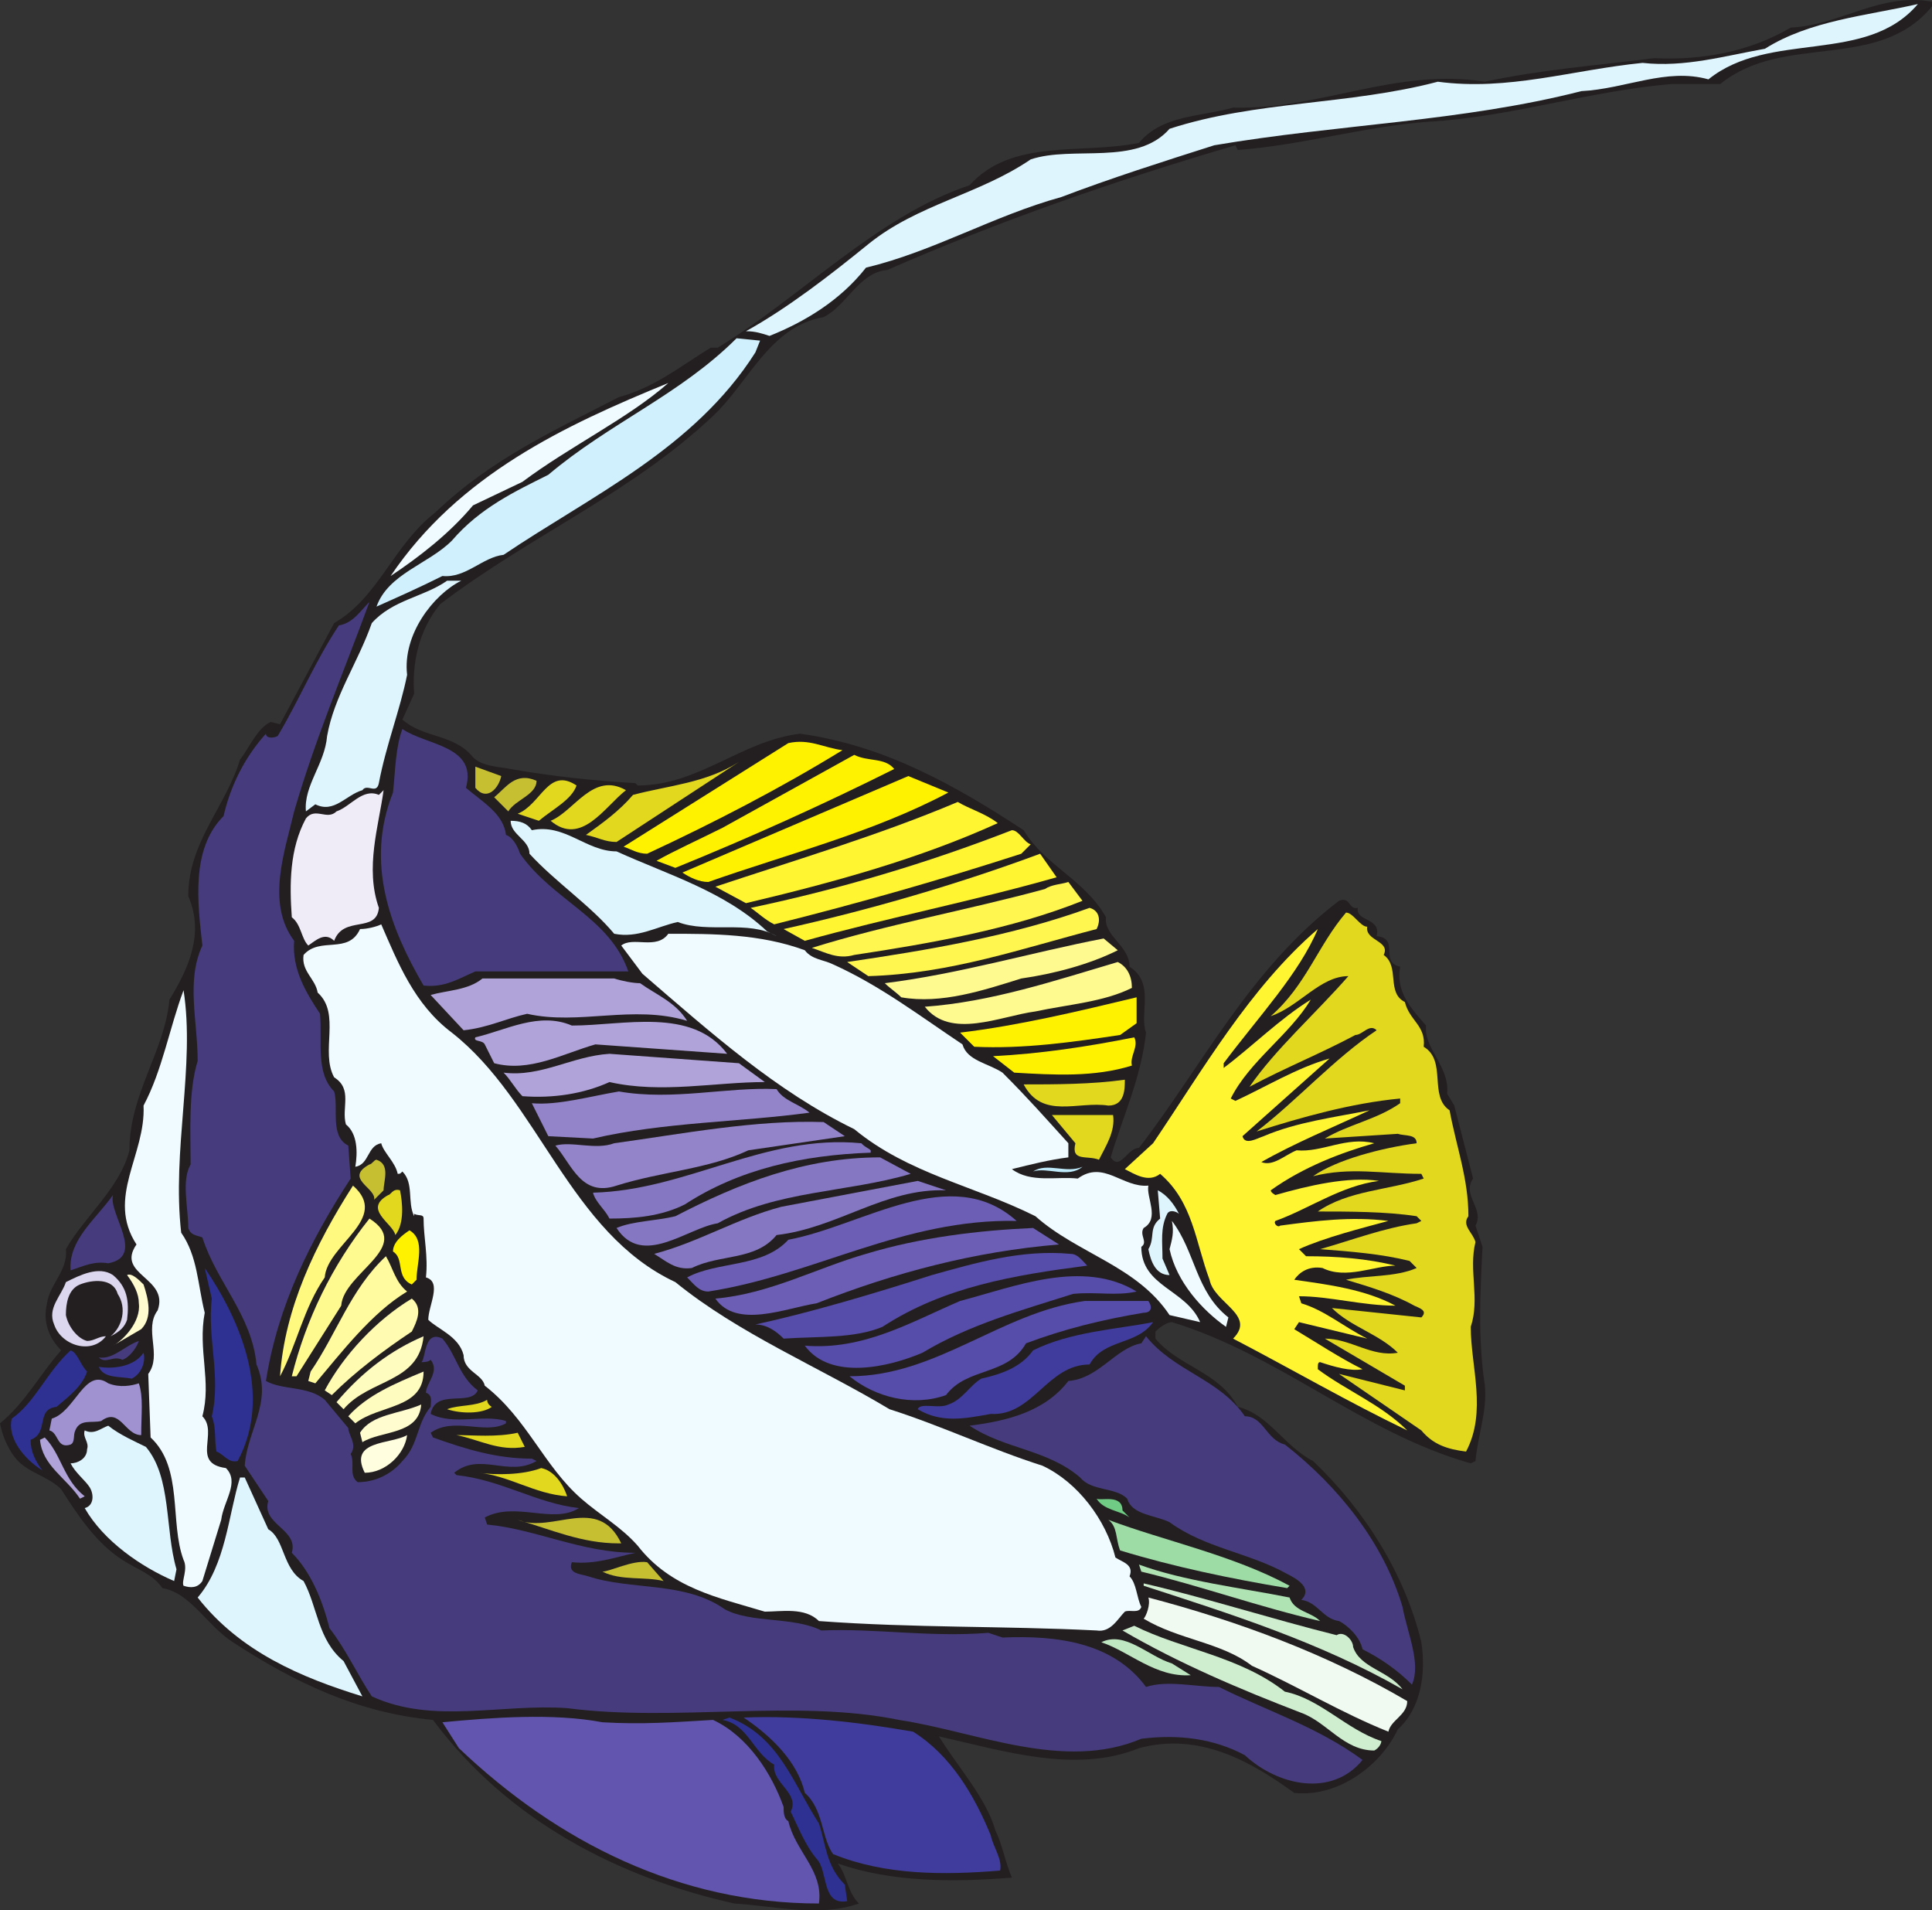
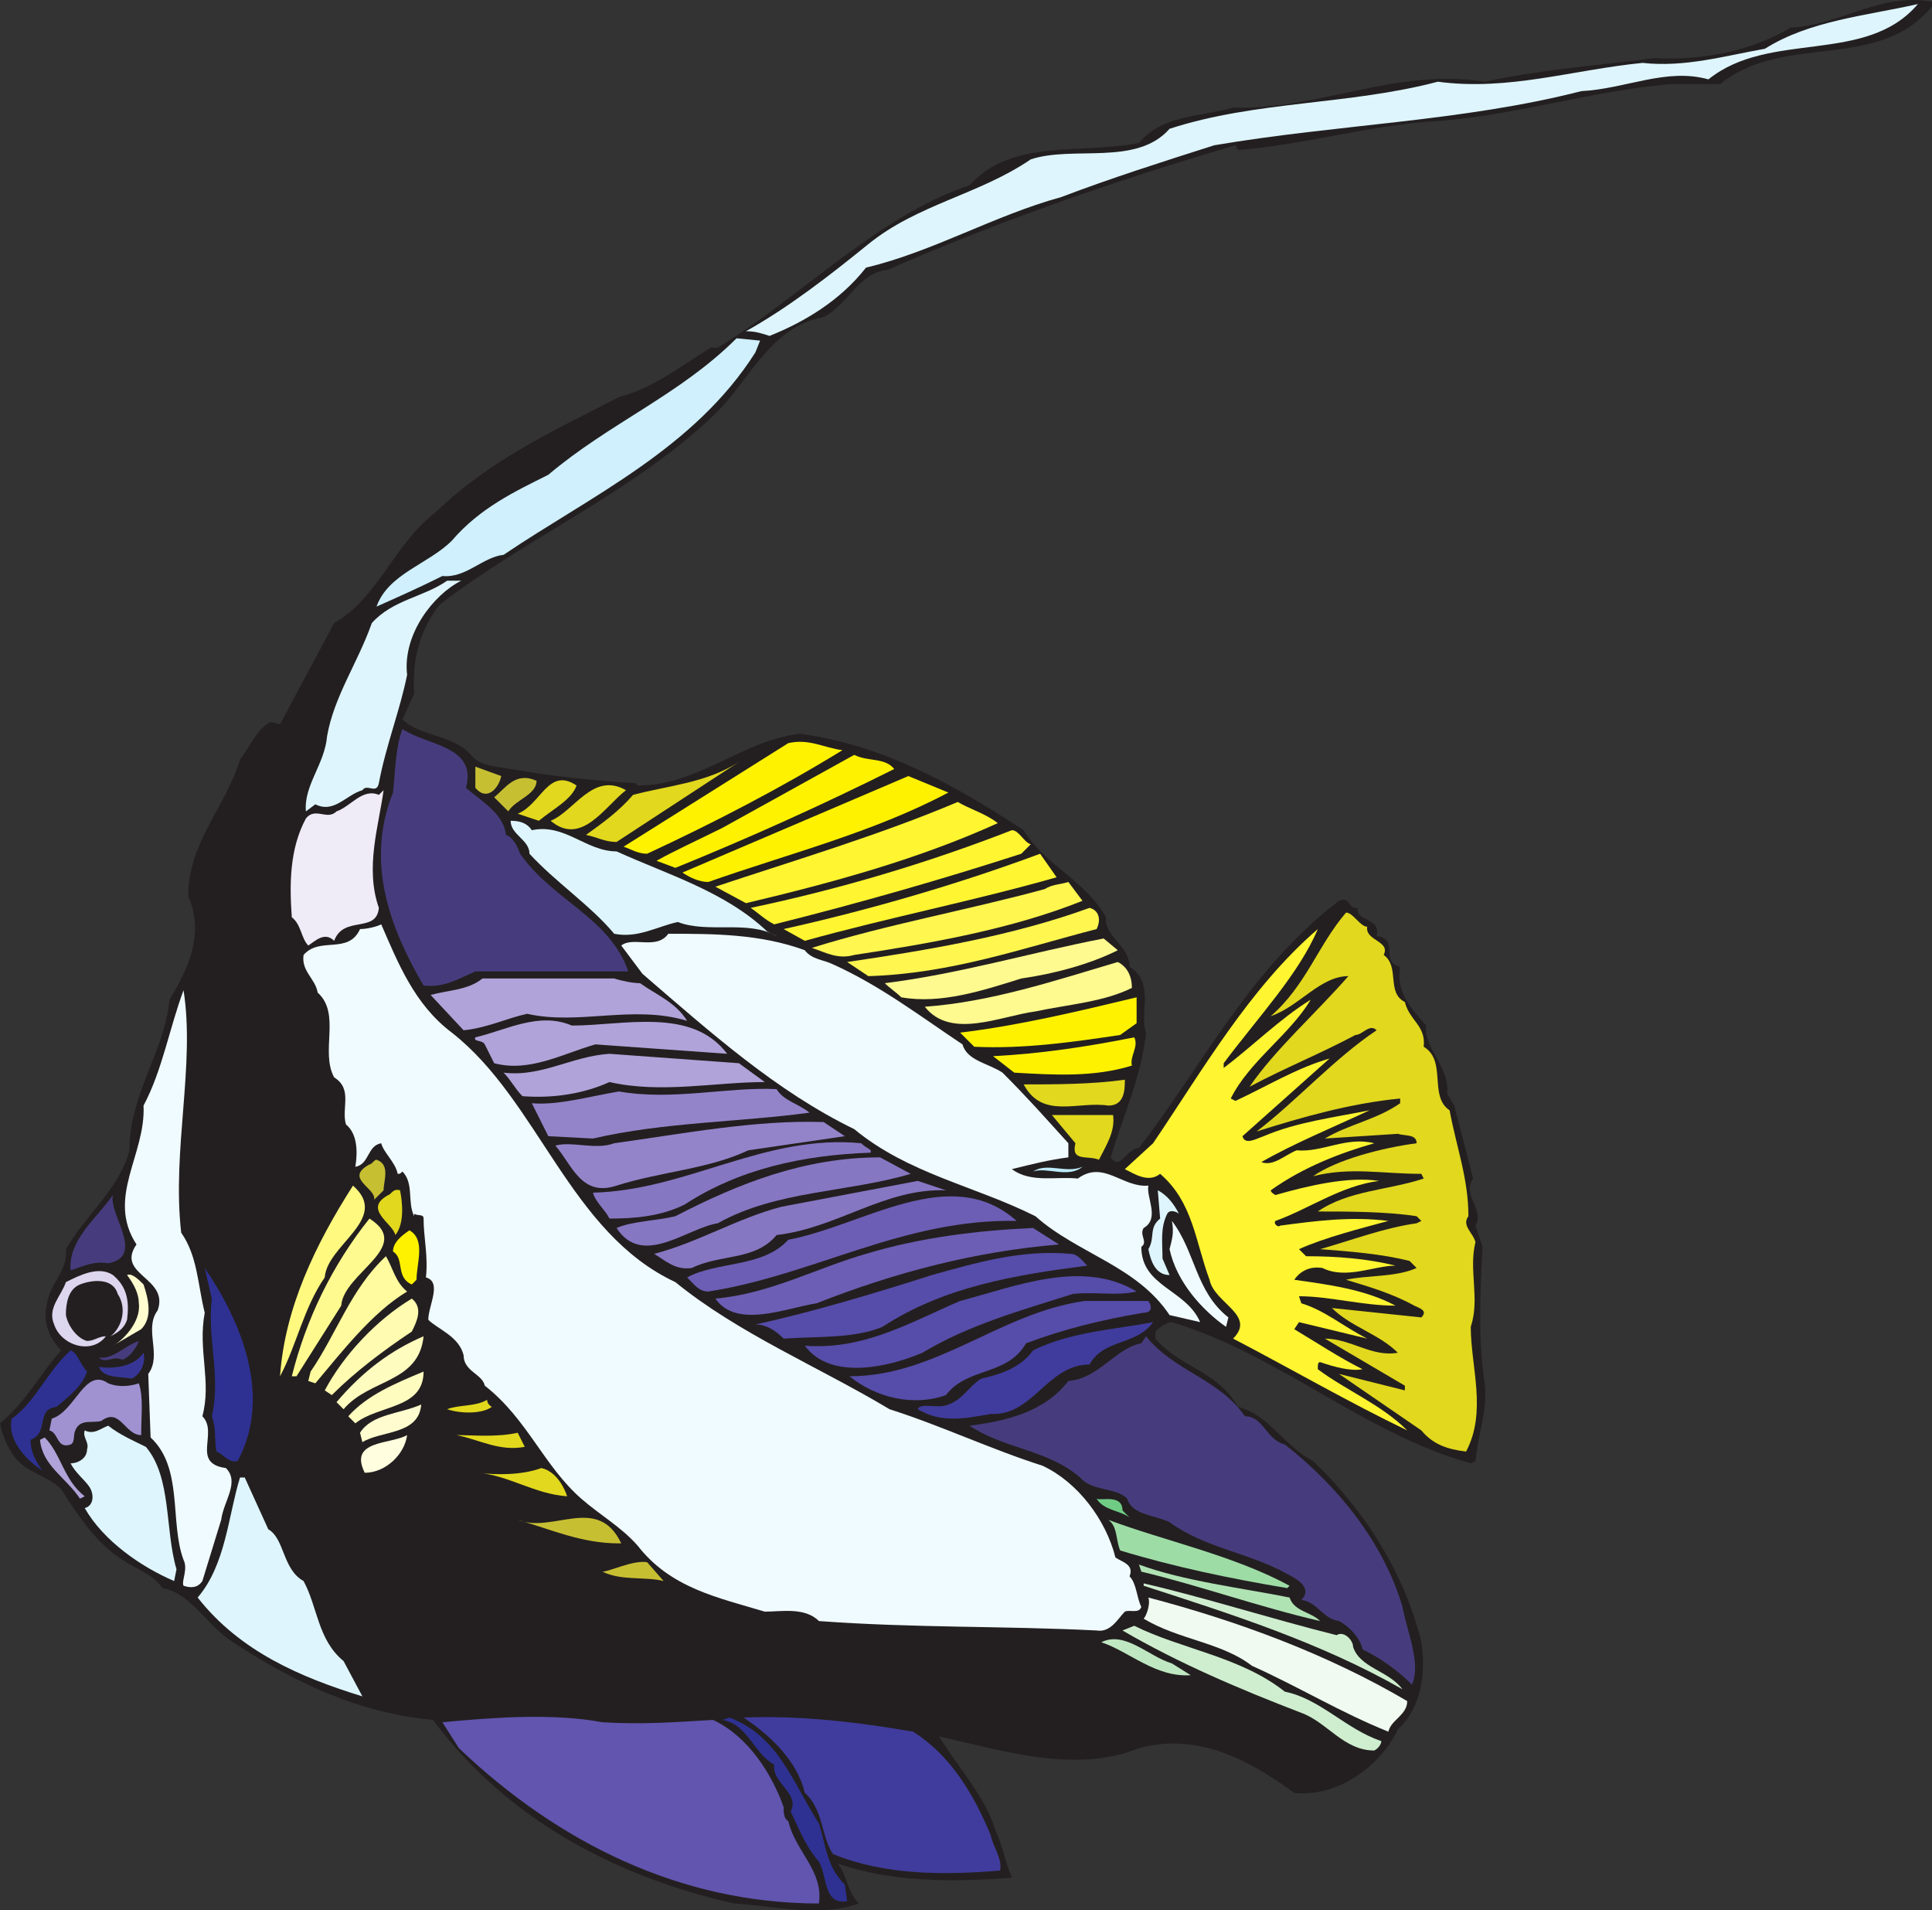
<svg xmlns="http://www.w3.org/2000/svg" width="615.75" height="608.715">
  <rect width="100%" height="100%" fill="#333333" stroke="none" />
  <path fill="#231f20" fill-rule="evenodd" d="M138 548.038c-24-2.25-44.25-12-63.75-24.75-8.25-5.25-13.5-15.75-22.5-17.25-3-4.5-8.25-6-12.75-9-8.25-5.25-14.25-14.25-19.5-22.5-4.5-4.5-11.25-5.25-15-10.5-2.25-3-3.75-6.75-4.5-10.5 8.25-6.75 12.75-15.75 19.5-23.25-3.75-3.75-6-9-4.5-15 .75-6 6.75-10.5 6-17.25 6-10.5 17.25-19.5 20.25-31.5 0-18 11.25-31.5 12.75-48 6-9.75 11.25-21 6-33 0-17.25 12-28.5 16.5-43.5 3-3.75 5.25-9.75 9.75-12l3 .75 17.25-32.25c14.25-8.25 18.75-24.75 32.25-35.25 18-17.25 38.25-26.25 58.5-36.75 11.25-3 19.5-9.75 29.25-15.75h2.25c27-16.5 51-42 80.25-51.75 13.5-15 35.25-9.75 54-13.5 7.5-9 19.5-8.25 30-11.25 27.75.75 51.75-12.75 80.25-8.25 17.25-3.75 36-5.25 54-7.5 15.75.75 30.75-2.25 43.5-9.75 15.75-.75 28.5-11.25 45-8.25v1.5c-17.25 21-47.25 8.25-67.5 24.75H532.5c-26.25 2.25-51 10.5-77.25 12-20.25 1.5-40.5 7.5-60.75 9l-.75-1.5c-38.25 11.25-75 24-111 39.75-9 .75-12.75 11.25-20.25 15-17.25 3-24 21-35.25 31.5-26.25 24.75-58.5 38.25-87 60-6.75 8.25-9 18.75-8.25 28.5l-3.75 8.25c6.75 6 16.5 4.5 22.5 12 3 3 8.25 3 12 3.75 12.75 2.25 26.25 3.75 39.75 4.5l.75.75c19.5 0 33-14.25 51.75-16.5 27 3.75 49.5 16.5 71.25 30.75 6.75 11.25 19.5 15.75 26.25 27.75-.75 6 7.5 9 7.5 15.75 8.25 5.25 3 15 5.25 21-1.5 14.25-7.5 27-11.25 39.75 3 4.5 5.25-3 9-3 20.25-26.25 35.25-57 63.75-78.75 3.75-1.5 3 3 6 2.25-.75 4.5 7.5 3 6 9 7.5.75.75 8.25 7.5 9.75-1.5 8.25 3.75 13.5 8.25 18.75-.75 7.5 7.5 12.75 6.75 21.75l2.25 3.75 6 23.25c-3.75 5.25 3.75 9.75.75 15l2.25 6.75c-.75 15-1.5 29.25.75 44.25.75 8.25-2.25 15.75-3 24l-1.5.75c-34.5-9.75-60.75-34.5-95.25-45-1.5 0-3.75 1.5-5.25 3v2.25c7.5 9 20.25 10.5 26.25 21.75 9.75 2.25 15 12.75 24 17.25 16.5 15.75 29.25 36 34.5 57.75 1.5 9.75 0 21-7.5 27.75-5.25 11.25-18.75 21.75-33 20.25-13.5-9.75-30-19.5-49.5-14.25-20.25 8.25-43.5.75-63.75-3.75 6 9.75 15 19.5 18 30 2.25 4.5 3 9.75 5.25 15-18.75 1.5-38.25 1.5-55.5-4.5 3 3.75 3 9 6.75 12.75-12.75 4.5-27 .75-39.75 0-36.75-8.25-72-26.25-96-58.5" />
  <path fill="#6155af" fill-rule="evenodd" d="m146.25 557.038-5.25-8.25c15.75-1.5 35.25-3 51 0 12.75.75 22.5 0 35.25-.75 11.25 5.25 18.75 17.25 22.5 27.75 0 1.5 0 3.75 1.5 4.5 2.25 9.75 11.25 15.75 9.75 26.25-44.25 0-83.25-19.5-114.75-49.5" />
  <path fill="#2e3192" fill-rule="evenodd" d="M260.25 592.288c-3.75-4.5-6-10.5-8.25-15 3-6-6-9-5.25-15-6.75-3.75-8.25-12.75-16.5-14.25l2.25-.75c15.75 6 20.25 21 28.5 33.75 2.25 6.75 2.25 13.5 8.25 19.5l.75 5.25c-8.25 1.5-6-9.75-9.75-13.5" />
  <path fill="#403c9d" fill-rule="evenodd" d="M265.5 590.788c-3.75-5.25-3-14.25-9-19.5-2.25-9.75-10.5-18-19.5-24 18-.75 36.75 1.5 54 4.5 12 7.5 19.5 20.25 24.75 33 .75 3.75 3.75 7.5 3 11.25-18 1.5-36.75 1.5-53.25-5.25" />
-   <path fill="#463c7d" fill-rule="evenodd" d="M396.75 559.288c-9.75-5.25-21-6.75-33-5.25-24.75 10.5-52.5-2.25-77.25-6-33-6.75-71.25.75-105.75-3.75-21-1.5-42.75 5.25-62.25-3.75-4.5-6.75-8.25-15-13.5-21.75-2.25-9-6-18-12-24 2.25-7.5-9.75-9-7.5-16.5l-7.5-11.25c.75-11.25 9-20.25 3.75-32.25-1.5-15.75-12.75-26.25-17.25-40.5-2.25-.75-3.75-.75-4.5-3 0-6.75-2.25-15 .75-20.25 0-10.5-.75-23.25 2.25-33 0-12.75-3.75-25.5 1.5-36.75-1.5-13.5-3.75-30.75 6.75-41.25 2.25-9.75 6.75-18.75 13.5-26.25 0 1.5 2.25 1.5 3.75.75 6.75-11.25 12-24 19.5-35.25 4.5-.75 6.75-4.5 9.75-7.5-8.25 22.5-17.25 43.5-24 66.75-3 12.75-9 29.25 0 41.25-.75 9 3.75 16.5 8.25 23.25.75 9-1.5 18.75 4.5 24.75 1.5 5.25-1.5 14.25 4.5 17.25l.75 10.5c-12.75 19.5-23.25 40.5-27 64.5 5.25 3 13.5 1.5 18.75 6l7.5 9c0 2.25 3 5.25.75 8.25 1.5 3-.75 6.75 2.25 9 5.25 0 10.5-2.25 14.25-6.75 5.25-5.25 4.5-12 9-17.25 0-1.5.75-3.75-1.5-4.5 0-3 4.5-6.75 1.5-10.5-.75.75-2.25.75-3 .75 1.5-.75.75-10.5 6.75-7.5 4.5 5.25 5.25 12 11.25 16.5-2.25 5.25-13.5-.75-15 7.5 7.5 3.75 16.5 0 24 2.25v.75c-6.75 3.75-16.5-2.25-24 3l.75 1.5c10.5 3.75 20.25 6.75 31.5 6.75l1.5.75c-9 5.25-18-3-26.25 3.75l.75.75c14.25 1.5 25.5 9 39 10.5-8.25 5.25-20.25-2.25-30 3l.75 2.25c15.75 1.5 30 9 47.25 9-6.75 1.5-12.75 3.75-20.25 3-1.5 3.75 3 3.75 5.25 4.5 13.5 4.5 30.75 1.5 43.5 10.5 8.25 4.5 21.75 2.25 30.75 6.75 17.25-.75 34.5 2.25 53.25.75l4.5 1.5c17.25-.75 35.25 1.5 45.75 15.75 6.75-2.25 15.75 0 23.25 0 15 7.5 31.5 12.75 45.75 23.25-9.75 12-27 8.25-37.5-1.5" />
  <path fill="#cfeecf" fill-rule="evenodd" d="M414.75 545.788c-19.5-7.5-39-15.75-57-26.25l3.75-1.5c15 7.5 33.75 9.75 48 21 11.25 2.25 19.5 12 30.75 15.75 0 .75-.75 2.25-2.25 3-9.75 0-15-9-23.25-12" />
  <path fill="#f0faf0" fill-rule="evenodd" d="M399 530.788c-9.75-7.5-23.25-8.25-34.5-15 .75-.75 2.25-4.5 1.5-6.75 28.5 7.5 57 18 82.5 33 0 4.5-5.25 6-6 9.75-15-6-28.5-14.25-43.5-21" />
  <path fill="#def5fd" fill-rule="evenodd" d="M63 509.038c9-10.5 9.75-26.25 13.5-38.25H78l7.5 16.5c5.25 3 4.5 12.75 11.25 16.5 4.5 8.25 4.5 18.75 12.75 25.5l6 11.25c-19.5-6-39-14.25-52.5-31.5" />
  <path fill="#cfeecf" fill-rule="evenodd" d="M364.5 505.288v-.75c19.5 4.5 40.5 11.25 61.5 16.5 2.25-1.5 5.25 1.5 5.25 3.75 2.25 6.75 11.25 7.5 15.75 13.5-26.25-15-54.75-24-82.5-33" />
  <path fill="#463c7d" fill-rule="evenodd" d="M434.25 525.538c-.75-3.75-4.5-7.5-7.5-9-5.25-.75-6.75-6-12-6.75 3.75-3.75-1.5-6.75-4.5-8.25-12-6.75-26.25-8.25-37.5-16.5-4.5-2.25-12-2.25-13.5-7.5-3.75-3.75-11.25-2.25-15-6.75-10.5-9-24-9-35.25-16.5 12-1.5 24-4.5 31.5-14.25 9.75-.75 15-10.5 23.25-12l1.5-2.25c9 11.25 23.25 13.5 31.5 25.5 6 0 6.75 7.5 12.75 9 17.25 13.5 31.5 31.5 37.5 51.75 1.5 8.25 6 18 3 24.75-4.5-4.5-9.75-8.25-15.75-11.25" />
  <path fill="#bfe8c2" fill-rule="evenodd" d="M351 523.288c7.5-3.75 15 4.5 22.5 6.75l6 3.75c-11.25.75-19.5-7.5-28.5-10.5" />
  <path fill="#f0fbff" fill-rule="evenodd" d="M261 516.538c-4.5-4.5-12-3-17.25-3-15-4.5-30-7.5-40.5-21-5.25-6-12-9.75-18-15-12-10.5-17.25-25.5-30.75-36-.75-3.75-6.75-4.5-6.75-9.75-1.5-6-8.25-8.25-11.25-11.25 0-4.5 4.5-12-.75-13.5.75-6.75-.75-12.75-.75-18.75 0-1.5-1.5-.75-3-1.5v.75c-2.25-4.5 0-10.5-3.75-14.25-.75.75-.75.75-1.5.75-.75-3.75-4.5-6.75-5.25-9.75-4.5.75-3.75 6.75-8.25 7.5.75-4.5.75-10.5-3-13.5-1.5-5.25 2.25-11.25-3.75-15-4.5-8.25 2.25-20.25-5.25-27-.75-4.5-5.25-6.75-4.5-12 5.25-6 14.25 0 18-8.25 2.25 0 5.25-.75 6.75-1.5 5.25 12 10.5 25.5 22.5 34.5 27.75 21.75 37.5 63.75 71.25 79.5 20.25 16.5 45.75 27 68.25 40.5 16.5 5.25 32.25 12.75 48.75 18 11.25 5.25 20.25 17.25 23.25 29.25 2.25 1.5 6 2.25 4.5 6 2.25 2.25 2.25 6.75 3.75 9.75-.75 2.25-3.75.75-5.25 1.5-2.25 2.25-4.5 6.75-9 6-30-1.5-57.75-.75-88.5-3" />
  <path fill="#b0e3b4" fill-rule="evenodd" d="m363.75 500.788-.75-2.25c14.25 5.25 33 7.5 48 10.5 1.5 4.5 6.75 4.5 9.75 7.5-19.5-4.5-38.25-11.25-57-15.75" />
  <path fill="#f0fbff" fill-rule="evenodd" d="M58.5 497.038c-4.5-12 0-29.25-10.5-39l-.75-20.25c4.5-6-1.5-14.25 3-20.25 3.75-10.5-13.5-11.25-6.75-21-9.75-15 3-28.5 2.25-44.25 6-11.25 8.25-24.75 12.75-36.75 3.75 24-3.75 51-.75 77.25 5.25 7.5 5.25 16.5 7.5 25.5-2.25 12 2.25 21.75-.75 33 5.25 5.25-3.75 15 7.5 16.5 4.5 4.5-.75 10.5-1.5 16.5l-6 19.5c-1.5 2.25-3.75 2.25-6 1.5-.75-1.5 1.5-5.25 0-8.25" />
  <path fill="#9edca6" fill-rule="evenodd" d="M357 494.038c-1.5-3.75-.75-7.5-3.75-9.75 18 6.75 39.75 11.25 57.75 21l-.75.75c-18-3-36-6.75-53.25-12" />
  <path fill="#def5fd" fill-rule="evenodd" d="M27 480.538c3-.75 3-4.5 1.5-6.75s-4.5-4.5-6-7.5c2.25 0 5.25-1.5 5.25-4.5.75-2.25-1.5-3.75-.75-6 3 1.5 5.25-.75 7.5-1.5 3.75 3 9 5.25 12 6.75 8.25 9.75 6 26.25 9.75 39l-.75 3.75c-10.5-4.5-22.5-12.75-28.5-23.25" />
  <path fill="#c7bf32" fill-rule="evenodd" d="M192 500.788c2.25 0 9.75-3.75 14.25-3l5.25 6c-6-1.5-13.5 0-19.5-3m-27-16.5c11.25 4.5 25.5-8.25 33 7.5h-.75c-12 0-21.75-4.5-32.25-7.5" />
  <path fill="#70cc85" fill-rule="evenodd" d="M349.5 477.538c1.5.75 8.25-1.5 8.25 3.75l2.25 2.25c-3-2.25-8.25-2.25-10.5-6" />
  <path fill="#b0a3d9" fill-rule="evenodd" d="m12.75 458.788 1.5-.75c5.25 5.25 6 13.5 12.75 18.75l-1.5.75c-4.5-6.75-12-10.5-12.75-18.75" />
  <path fill="#e2d81d" fill-rule="evenodd" d="M152.25 469.288c6 .75 14.25.75 20.25-1.5 3.75.75 6.75 4.5 8.25 9-10.5-.75-18.75-6.75-28.5-7.5" />
  <path fill="#fffede" fill-rule="evenodd" d="M116.25 469.288c-5.25-10.5 8.25-9 13.5-12-.75 6-6.75 12-13.5 12" />
  <path fill="#2e3192" fill-rule="evenodd" d="M3.75 452.038c7.5-5.25 11.25-15 18.75-21.75 2.25.75 3 4.5 5.25 6.75-1.5 4.5-5.25 7.5-9.75 11.25-6.75.75-2.25 8.25-8.25 10.5 0 3.75 1.5 6.75 3.75 9.75-6-3.75-11.25-10.5-9.75-16.5m65.25 10.5c-.75-3.75 0-7.5-1.5-11.25 3-12.75-1.5-24.75 0-37.5l-2.25-9.75c11.25 16.5 21.75 40.5 10.5 61.5-3 .75-4.5-2.25-6.75-3" />
  <path fill="#e2d81d" fill-rule="evenodd" d="m453 455.788-26.25-18 21 5.25v-1.5l-25.5-15c8.25 0 15 6 23.25 4.5-6-6-15-8.25-21-14.25l28.5 3c2.25-2.25-.75-3-2.25-3.75-6.75-3.75-14.25-6-21.75-8.25 6.75-1.5 15.75-.75 22.5-3.75l-2.25-2.25c-9-2.25-18.75-3-28.5-3.75 10.5-3 20.25-6.75 30.75-8.25l1.5-.75-1.5-1.5c-9.75-1.5-21.75-1.5-31.5-1.5 9.75-6.75 22.5-6.75 33.75-10.5l-.75-1.5c-12.75 0-22.5-2.25-34.5.75 7.5-5.25 21.75-9 33-10.5 0-3-3.75-2.25-6-3l-23.25 1.5c7.5-4.5 16.5-6 24-11.25v-1.5c-15.75 1.5-31.5 6-45.75 10.5 12.75-9.75 24.75-23.25 38.25-32.25-2.25-2.25-4.5 1.5-6.75 1.5-11.25 6-22.5 10.5-33.75 16.5 8.25-12 21-23.25 31.5-35.25-9 0-15.75 9.75-24.75 12.75 11.25-9.75 15-22.5 24-33 2.25 0 4.5 4.5 6.75 4.5-.75 4.5 7.5 4.5 5.25 9 5.25 3.75.75 12 6.75 15 1.5 6 6.75 7.5 6 14.25 7.5 4.5 1.5 15.75 8.25 20.25 2.25 12 6 21.75 6 33.75-2.25 3 1.5 5.25 2.25 8.25-2.25 9 1.5 18-1.5 27 0 12.75 5.25 27-1.5 39.75-6-.75-10.5-2.25-14.25-6.75m-307.5 1.5c5.25 0 12.75.75 19.5-.75l2.25 4.5c-8.25 1.5-14.25-2.25-21.75-3.75" />
  <path fill="#a092d1" fill-rule="evenodd" d="m15.75 455.788.75-3.75c7.5-2.25 10.5-16.5 18-11.25 3.75 1.5 7.5.75 9.75 0 1.5 4.5.75 9.75.75 16.5-5.25 0-6.75-9-12.75-4.5-3 .75-6.75-.75-8.25 3-.75 1.5 0 3.75-1.5 4.5-4.5 1.5-3.75-3.75-6.75-4.5" />
  <path fill="#fffdcf" fill-rule="evenodd" d="M114.75 456.538c3.75-6 12.75-6 19.5-9-.75 9.75-12.75 8.25-18.75 12l-.75-3" />
  <path fill="#fff530" fill-rule="evenodd" d="M393 426.538c7.5-7.5-6-11.25-7.5-18.75-4.5-12-5.25-24.75-15.75-33.75-3.75 3-8.25 0-11.25-1.5l9-8.25c15.75-23.25 30.75-49.5 52.5-68.25-6 14.25-18.75 27.75-30 42.75v1.5c9-6.75 18-15.75 27.75-21.75-6.75 11.25-19.5 19.5-25.5 31.5l1.5.75c9.75-4.5 19.5-10.5 30-13.5L396 362.038c.75 3 4.5.75 6.75 0 10.5-4.5 22.5-6 33.75-8.25-11.25 5.25-24 10.5-34.5 16.5 3.75 1.5 7.5-2.25 11.25-3.75 8.25.75 15.75-4.5 24.75-2.25-10.5 3-22.5 7.5-33 15 0 .75 1.5 1.5 1.5 1.5 10.5-3 23.25-6 33-4.5-12 1.5-22.5 9-33 12.75-.75.75.75 2.25 1.5 1.5 11.25-1.5 22.5-3 34.5-1.5-8.25 2.25-20.25 5.25-28.5 9l2.25 2.25c9.75 0 19.5.75 28.5 3-6.75 0-15.75 4.5-23.25.75-4.5-.75-7.5 1.5-9 3.75 10.5 1.5 22.5 3 32.25 8.25-10.5 0-21-3-30.75-3l.75 2.25c7.5 2.25 13.5 7.5 21 11.25l-21.75-5.25-1.5 2.25c7.5 4.5 14.25 9 21.75 12.75-3.75.75-9-.75-13.5-2.25-.75 0-.75.75-.75 2.25 9 6.75 20.25 11.25 28.5 19.5-18.75-9-36.75-19.5-55.5-29.25" />
  <path fill="#fffcbf" fill-rule="evenodd" d="M111 451.288c6-6.75 15-10.5 24-14.25 0 12-14.25 10.5-21.75 16.5l-2.25-2.25" />
  <path fill="#403c9d" fill-rule="evenodd" d="M292.5 449.038c.75-2.25 6.75 0 9.75-1.5 4.5-1.5 6.75-6 10.5-8.25 6.75-1.5 12.75-3.75 16.5-9 12-6 27-6.75 38.25-9-5.25 7.5-15.75 5.25-20.25 13.5-13.5 0-18 16.5-31.5 15.75-8.25 1.5-15.75 3-23.25-1.5" />
  <path fill="#e2d81d" fill-rule="evenodd" d="M142.5 449.038c3.75-1.5 9-.75 12.75-3 0 1.5 1.5 2.25 1.5 2.25-3 2.25-9.75 2.25-14.25.75" />
  <path fill="#fffcbf" fill-rule="evenodd" d="M107.25 446.788c8.25-9.75 17.25-16.5 27.75-21-1.5 15-17.25 13.5-25.5 23.25l-2.25-2.25" />
  <path fill="#564ca9" fill-rule="evenodd" d="M270.75 438.538c27.75 0 48-20.25 75-24H366c1.5 2.25.75 3.75-1.5 3.75-13.5 2.25-25.5 5.25-37.5 9.75-6 10.5-18.75 7.5-25.5 16.5-10.5 3.75-22.5.75-30.75-6" />
  <path fill="#fffbb0" fill-rule="evenodd" d="M103.5 443.038c6-11.25 16.5-22.5 27.75-29.25 3.75 3 1.5 7.5 0 10.5-9 6-18 12.75-25.5 20.25l-2.25-1.5" />
  <path fill="#fffb9e" fill-rule="evenodd" d="M99 437.038c8.25-12 12.75-26.25 24-36.75 2.25 3.75 3 8.25 6.75 11.25-11.25 6.75-21 19.5-29.25 29.25l-2.25-.75.75-3" />
  <path fill="#373697" fill-rule="evenodd" d="M31.5 435.538c4.5.75 11.25 0 14.25-4.5.75 3-.75 6.75-3.75 8.25-3.75-.75-9 0-10.5-3.75" />
  <path fill="#fffa8f" fill-rule="evenodd" d="M93 438.538c4.5-18 12.75-35.25 24.75-50.25 14.25 9-8.25 17.25-9 27.75l-14.25 22.5H93" />
  <path fill="#fff97f" fill-rule="evenodd" d="M89.25 438.538c1.5-21.75 11.25-42 23.25-60.75 12 10.5-8.25 18.75-9 29.25-6.75 9.75-9 21.75-14.25 31.5" />
  <path fill="#564ca9" fill-rule="evenodd" d="M256.5 428.788c18.75 1.5 33.75-7.5 49.5-14.25 17.25-4.5 39-13.5 56.25-3-6.75 1.5-12.75 0-20.25.75-16.5 5.25-33 9.75-48 18.75-10.5 4.5-29.25 9-37.5-2.25" />
  <path fill="#463c7d" fill-rule="evenodd" d="M31.5 432.538c4.5.75 8.25-3.75 12.75-5.25-.75 2.25-3 5.25-5.25 6-3-1.5-5.25 1.5-7.5-.75" />
  <path fill="#ddd6ef" fill-rule="evenodd" d="M17.25 422.038c-2.25-5.25 2.25-9 3.75-13.5 4.5-2.25 10.5-5.25 15-2.25 4.5 3.75 5.25 8.25 4.5 14.25-.75 2.25-2.25 3.75-5.25 5.25 3.75-3 5.25-9 2.25-13.5-1.5-5.25-8.25-4.5-12-3s-4.5 6-4.5 9.75c.75 3.75 3.75 7.5 6.75 8.25 2.25 0 3.75-1.5 6-1.5-4.5 6-14.25 3-16.5-3.75" />
  <path fill="#fffdcf" fill-rule="evenodd" d="M44.25 415.288c0-3-1.5-6-3.75-9 1.5-.75 3.75 1.5 5.25 3 1.5 4.5 3 10.5-.75 14.25l-9 5.25c3-1.5 9-7.5 8.25-13.5" />
  <path fill="#564ca9" fill-rule="evenodd" d="M240.75 422.038c17.25-3.75 37.5-9.75 56.25-15.75 13.5-3.75 28.5-8.25 44.25-6.75 2.25 0 3.75 2.25 5.25 3.75-23.25 3-45.75 6.75-65.25 19.5-9 3.75-20.25 3-31.5 3.75-2.25-2.25-5.25-4.5-9-4.5" />
  <path fill="#f0fbff" fill-rule="evenodd" d="M372.75 398.038c.75-3 1.5-5.25.75-9 7.5 9.75 7.5 22.5 18 30.75l-.75 3c-7.5-5.25-15.75-14.25-18-24.75" />
  <path fill="#f0fbff" fill-rule="evenodd" d="M372.75 419.038c-10.5-15.75-29.25-19.5-42.75-31.5-19.5-9.75-40.5-13.5-57.75-27.75-24.75-12-45.75-30.75-67.5-49.5l-6.75-9c3.75-3 11.25 1.5 15-3.75 14.25 0 29.25 0 43.5 5.25 2.25 3 6 3 9 4.5 15 6.75 27.75 16.5 41.25 25.5 1.5 5.25 8.25 6 12.75 9 8.25 8.25 13.5 14.25 21 22.5v4.5c-6 .75-12 2.25-18 3.75 6 4.5 14.25 2.25 21 3 8.25-6 14.25 3 22.5 2.25-.75 3.75 3.75 10.5-1.5 13.5-1.5 2.25 1.5 4.5-.75 6 0 12.75 14.25 13.5 18.75 24l-9.75-2.25" />
  <path fill="#6c5eb5" fill-rule="evenodd" d="M228 413.788c17.25-1.5 32.25-9.75 48-14.25 17.25-5.25 36-7.5 53.25-8.25l8.25 5.25c-27 2.25-52.5 9-77.25 18.75-9.75 1.5-25.5 8.25-32.25-1.5" />
  <path fill="#6c5eb5" fill-rule="evenodd" d="M219 407.038c9.75-5.25 24-3 32.25-12 24-4.5 51.75-24.75 72.75-6-36-.75-64.5 17.25-98.25 22.5-3 0-4.5-2.25-6.75-4.5" />
  <path fill="#fff200" fill-rule="evenodd" d="M125.25 398.788c0-3 3-5.25 5.25-6.75 5.25 3 2.25 10.5 2.25 15.75l-1.5 1.5c-5.25-2.25-2.25-8.25-6-10.5" />
  <path fill="#def5fd" fill-rule="evenodd" d="M366 398.038c2.25-3.75 0-6.75 3.75-9.75l-.75-9c3 1.5 5.25 4.5 6.75 7.5-.75-.75-3-1.5-3.75 0-2.25 4.5-1.5 9-1.5 14.25l2.25 5.25c-4.5 0-6-4.5-6.75-8.25" />
  <path fill="#463c7d" fill-rule="evenodd" d="M22.5 404.788c-.75-9.75 8.25-16.5 13.5-24-1.5 6 10.5 19.5-1.5 21.75-4.5-.75-7.5.75-12 2.25" />
  <path fill="#8677c3" fill-rule="evenodd" d="M208.5 399.538c14.25-3.75 26.25-11.25 40.5-15l43.5-8.25 9 3c-19.5-.75-34.5 12-54 14.25-6.75 8.25-18 6-27 10.5-5.25.75-8.25-2.25-12-4.5" />
  <path fill="#8677c3" fill-rule="evenodd" d="M196.5 391.288c5.25-2.25 12.75-2.25 18.75-3.75 20.25-10.5 41.25-18.75 65.25-18.75l9.75 5.25c-20.25 6-42.75 5.25-61.5 15.75-9.75 1.5-24 14.25-32.25 1.5" />
  <path fill="#e2d81d" fill-rule="evenodd" d="M123.75 380.788c.75 0 1.5-2.25 3.75-1.5.75 3.75 1.5 10.5-1.5 14.25-.75-3.75-10.5-8.25-2.25-12.75" />
  <path fill="#8677c3" fill-rule="evenodd" d="M189 380.038c30-.75 54.75-18.75 85.5-15.75 1.5 1.5 2.25 1.5 3 2.25v.75c-21.75.75-42 5.25-59.25 16.5-7.5 3.75-15.75 4.5-24 4.5-1.5-3-4.5-5.25-5.25-8.25" />
  <path fill="#c7bf32" fill-rule="evenodd" d="M117.75 371.038c.75 0 1.5-1.5 2.25-1.5 4.5 1.5 2.25 6.75 2.25 9.75l-3 3c.75-3.75-9.75-6.75-1.5-11.25" />
  <path fill="#9384ca" fill-rule="evenodd" d="M177 365.038c5.25-1.5 12.75 1.5 18.75-.75 21.75-3 45-7.5 66.75-6.75l6.75 4.5-30.75 4.5c-12.75 6-27.75 6.75-42 11.25-11.25 3.75-14.25-6.75-19.5-12.75" />
  <path fill="#bfebfb" fill-rule="evenodd" d="M329.25 373.288c4.5-3 10.5.75 15.75-1.5-4.5 3.75-11.25 0-15.75 1.5" />
  <path fill="#e2d81d" fill-rule="evenodd" d="m342.75 364.288-7.5-9h19.5c.75 5.25-2.25 9.75-4.5 14.25-3.75-1.5-9 .75-7.5-5.25" />
  <path fill="#9384ca" fill-rule="evenodd" d="M169.5 351.538c8.25.75 18.75-2.25 27.75-3.75 17.25 3 34.5-1.5 50.25-.75 2.25 3.75 6.75 4.5 10.5 7.5-21.75 3-46.5 3-69 8.25l-14.25-.75-5.25-10.5" />
  <path fill="#e2d81d" fill-rule="evenodd" d="M326.25 345.538c9.75 0 21.75 0 32.25-1.5 0 3 0 8.25-5.25 8.25-9.75-1.5-21 4.5-27-6.75" />
  <path fill="#b0a3d9" fill-rule="evenodd" d="M166.5 349.288c-2.25-2.25-3.75-5.25-6-7.5 12 1.5 21.75-5.25 33.75-6l41.25 3 8.25 6c-15.75 0-33 3.75-49.5 0-8.25 3.75-18 5.25-27.75 4.5" />
  <path fill="#fff200" fill-rule="evenodd" d="M316.5 336.538c15-.75 30-3 45-6 1.5 3-1.5 6-.75 9-12 3.75-24.75 3-37.5 2.25l-6.75-5.25" />
  <path fill="#b0a3d9" fill-rule="evenodd" d="M154.5 332.788c-.75-1.5-3.75-.75-3-2.25 9.75-2.25 20.25-8.25 30.75-3.75 16.5 0 38.25-6 49.5 9l-42-3c-10.5 3-21 9-32.25 6l-3-6" />
  <path fill="#fff200" fill-rule="evenodd" d="M306 329.038c18.75-2.25 37.5-6.75 56.25-11.25v8.25l-5.25 3.75c-15 2.25-30.75 4.5-46.5 3.75l-4.5-4.5" />
  <path fill="#b0a3d9" fill-rule="evenodd" d="M137.25 317.038c5.25-1.5 12-1.5 16.5-5.25h42c2.25.75 6 1.5 8.25 1.5 5.25 3.75 11.25 6 15 12-17.25-5.25-34.5 1.5-51-2.25-6.75 1.5-12.75 4.5-20.25 5.25l-10.5-11.25" />
  <path fill="#fffa8f" fill-rule="evenodd" d="M294.75 320.788c21-1.5 41.25-8.25 61.5-14.25 3 1.5 4.5 4.5 4.5 8.25-9 4.5-20.25 5.25-30.75 7.5-11.25 1.5-27 9-35.25-1.5m-12.75-7.5c24-3 46.5-9.75 69.75-14.25l4.5 3.75c-9 4.5-20.25 7.5-30.75 9-12 3.75-25.5 8.25-38.25 6-1.5-1.5-3.75-3-5.25-4.5" />
  <path fill="#463c7d" fill-rule="evenodd" d="M135 314.038c-10.5-18-18.75-39-9.75-61.5.75-6.75.75-14.25 3-20.25 7.5 5.25 24 5.25 20.25 18.75 5.25 4.5 12 8.25 12.75 15 2.25.75 3.75 3.75 4.5 6 10.5 15 28.5 20.25 34.5 37.5H151.5c-5.25 2.25-9.75 5.25-16.5 4.5" />
  <path fill="#fff64f" fill-rule="evenodd" d="M270 306.538c25.5-3.75 52.5-8.25 77.25-17.25 3 .75 3.75 3.75 2.25 6.75-23.25 6-46.5 14.25-72.75 15l-6.75-4.5" />
  <path fill="#fff64f" fill-rule="evenodd" d="M258.75 302.038c24-7.5 49.5-12 74.25-18.75 2.25-1.5 5.25-1.5 7.5-2.25l4.5 6c-22.5 9-48 13.5-72.75 17.25-5.25 1.5-9-.75-13.5-2.25" />
  <path fill="#efecf8" fill-rule="evenodd" d="M93 292.288c-.75-10.5-.75-21.75 4.5-31.5 3-3.75 6.75.75 9.75-2.25 4.5-1.5 8.25-7.5 13.5-5.25l1.5-1.5c-1.5 11.25-6 24.75-1.5 37.5-.75 8.25-11.25 2.25-14.25 10.5-3-3-6 0-8.25 1.5-2.25-2.25-2.25-6.75-5.25-9" />
  <path fill="#fff530" fill-rule="evenodd" d="M249.75 296.038c27-6 55.5-14.25 81.75-24l5.25 7.5c-26.25 7.5-53.25 12.75-80.25 20.25l-6.75-3.75" />
  <path fill="#def5fd" fill-rule="evenodd" d="M216 293.788c-6.75 1.5-12.75 5.25-20.25 3.75-7.5-9-18.75-16.5-27-25.5 0-4.5-6-6-6-10.5 3 0 5.25.75 6.75 3 10.5-2.25 17.25 6.75 27 6.75 16.5 7.5 34.5 12.75 48 25.5l3 1.5c-9-5.25-21.75-.75-31.5-4.5" />
  <path fill="#fff530" fill-rule="evenodd" d="M239.25 289.288c28.5-6 56.25-14.25 83.25-24.75 2.25 0 3.75 3.75 6 4.5l-3 3c-25.5 8.25-51.75 15.75-78.75 22.5-3-1.5-5.25-3.75-7.5-5.25" />
  <path fill="#fff530" fill-rule="evenodd" d="M228 282.538c24.75-8.25 52.5-16.5 77.25-27 3.75 2.25 9 3.75 12.75 6.75-24.75 11.25-51.75 18.75-80.25 25.5l-9.75-5.25" />
  <path fill="#fff200" fill-rule="evenodd" d="m217.5 278.038 72-30.75 12.75 5.25c-24 12.75-51 19.5-76.5 28.5-3 0-6-1.5-8.25-3m-8.25-3.75c5.25-3 13.5-6.75 21-10.5l42-23.25c4.5 2.25 9.75.75 12.75 4.5-22.5 11.25-45.75 21.75-69.75 31.5l-6-2.25m-10.5-4.5 52.5-33c6.75-1.5 11.25 1.5 17.25 2.25-19.5 12-41.25 23.25-62.25 33-3 0-5.25-1.5-7.5-2.25" />
  <path fill="#e2d81d" fill-rule="evenodd" d="M186.75 266.038c5.25-3.75 10.5-7.5 15-12.75 11.25-3 23.25-3.75 33.75-10.5l-39 25.5c-3.75 0-6-1.5-9.75-2.25m-11.25-4.5c7.5-3 13.5-15.75 24-9.75-6.75 5.25-14.25 18-24 9.75m-10.5-2.25c7.5-3 9.75-15 18.75-9-1.5 4.5-7.5 7.5-12 11.25l-6.75-2.25" />
  <path fill="#def5fd" fill-rule="evenodd" d="M104.25 234.538c2.25-12.75 9.75-23.25 14.25-36 6.75-7.5 16.5-8.25 24-13.5h4.5c-9 4.5-18.75 17.25-17.25 30-2.25 11.25-6.75 22.5-9 34.5-.75 3.75-3.75 0-5.25 2.25-5.25 1.5-9 7.5-15 4.5l-3 2.25c-.75-8.25 6-15 6.75-24" />
  <path fill="#c7bf32" fill-rule="evenodd" d="M157.5 254.038c3.75-3 6.75-8.25 13.5-5.25 0 4.5-6.75 6-9 9.75l-4.5-4.5m-6-3v-6.75l8.25 3c-.75 3.75-4.5 8.25-8.25 3.75" />
  <path fill="#cff0fc" fill-rule="evenodd" d="M120 193.288c3.75-10.5 16.5-13.5 24-21 9-10.5 20.25-15.75 30.75-21 19.5-16.5 42-25.5 60-43.5l7.5.75-1.5 3.75c-19.5 30.75-52.5 45.75-80.25 64.5-6.75.75-12 7.5-19.5 6.75-7.5 3.75-14.25 6.75-21 9.75" />
-   <path fill="#f0fbff" fill-rule="evenodd" d="M213 122.038c-12.75 11.25-31.5 20.25-46.5 31.5l-15.75 7.5c-7.5 9-17.25 16.5-26.25 22.5 21.75-32.25 55.5-48 88.5-61.5" />
  <path fill="#def5fd" fill-rule="evenodd" d="M237.75 105.538c13.5-7.5 27-18 39-27.75 15.75-12.75 35.25-15.75 51.75-27 13.5-4.5 33.75 2.25 44.25-9.75 27.75-9 57-7.5 85.5-15 22.5 3 42.75-3.75 65.25-6 13.5 1.5 26.25-2.25 39-4.5 14.25-9 32.25-10.5 48.75-14.25-16.5 19.5-47.25 8.25-66.75 24-13.5-3.75-26.25 3-40.5 3.75-38.25 9.75-77.25 10.5-117 17.25-16.5 5.25-33 10.5-48.75 16.5-21.75 6-40.5 17.25-62.25 22.5-8.25 10.5-19.5 17.25-30.75 21.75-2.25-.75-4.5-1.5-7.5-1.5" />
</svg>